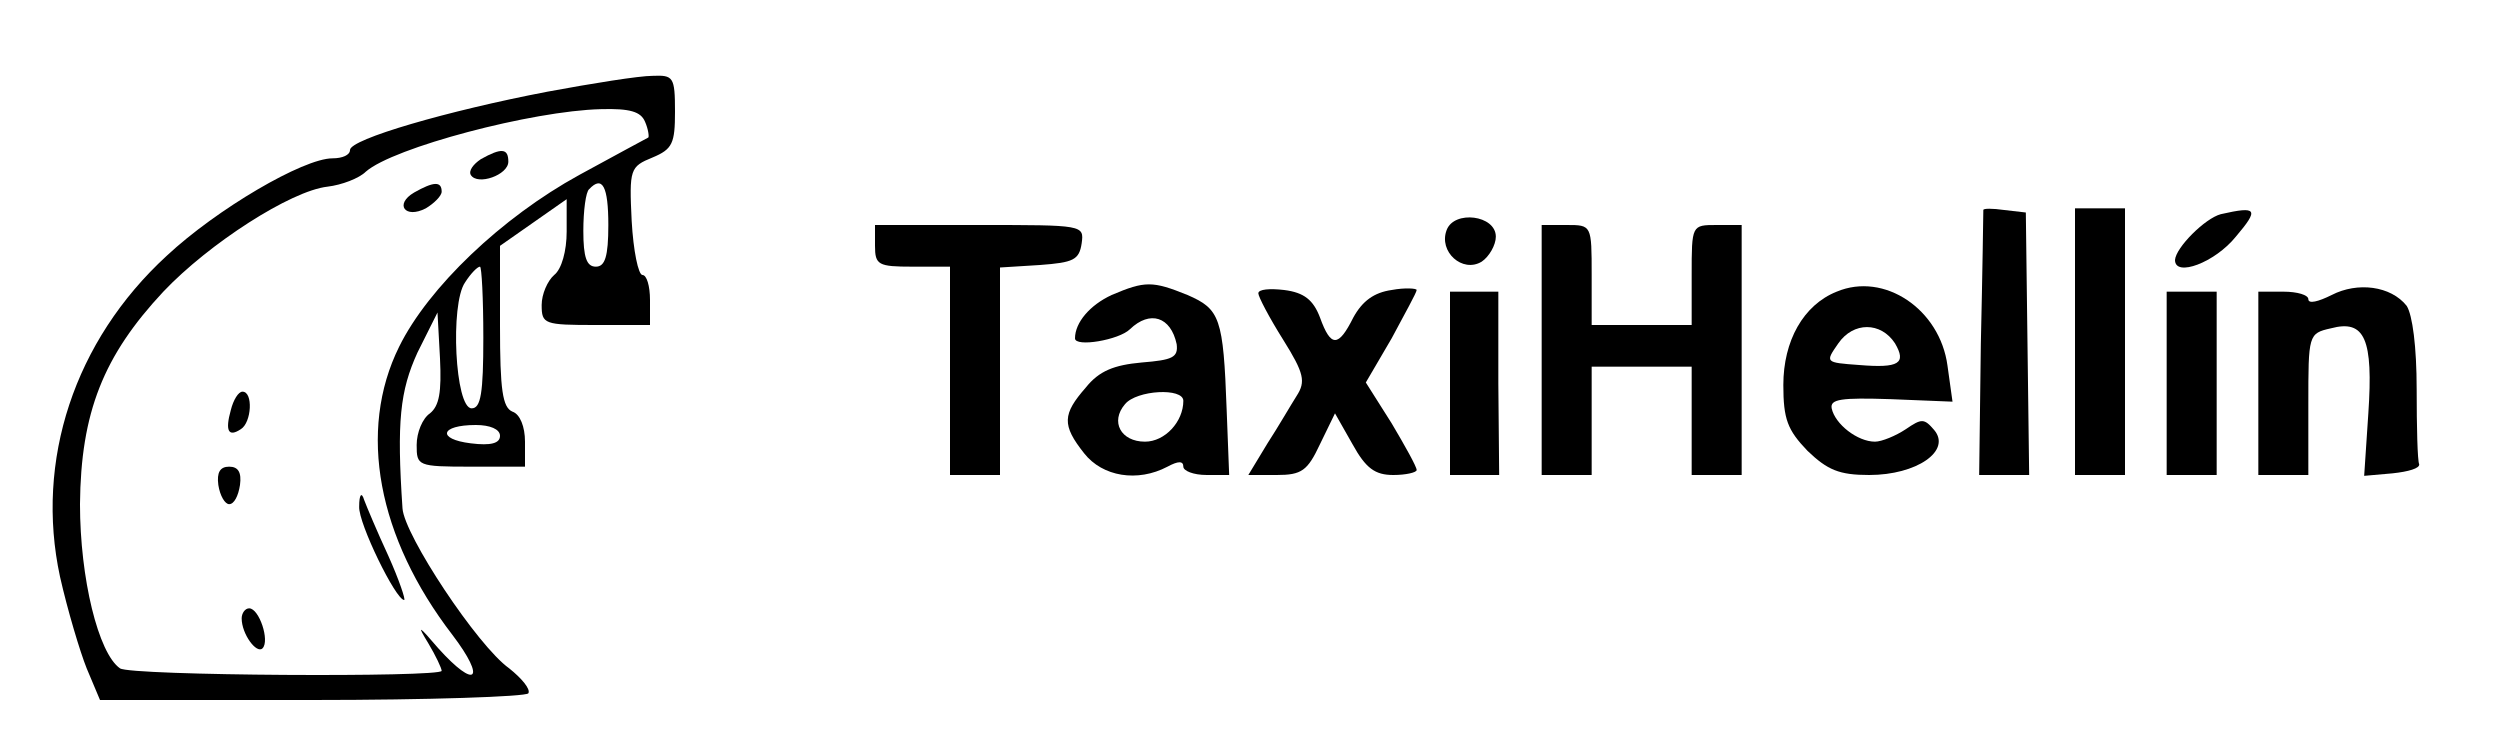
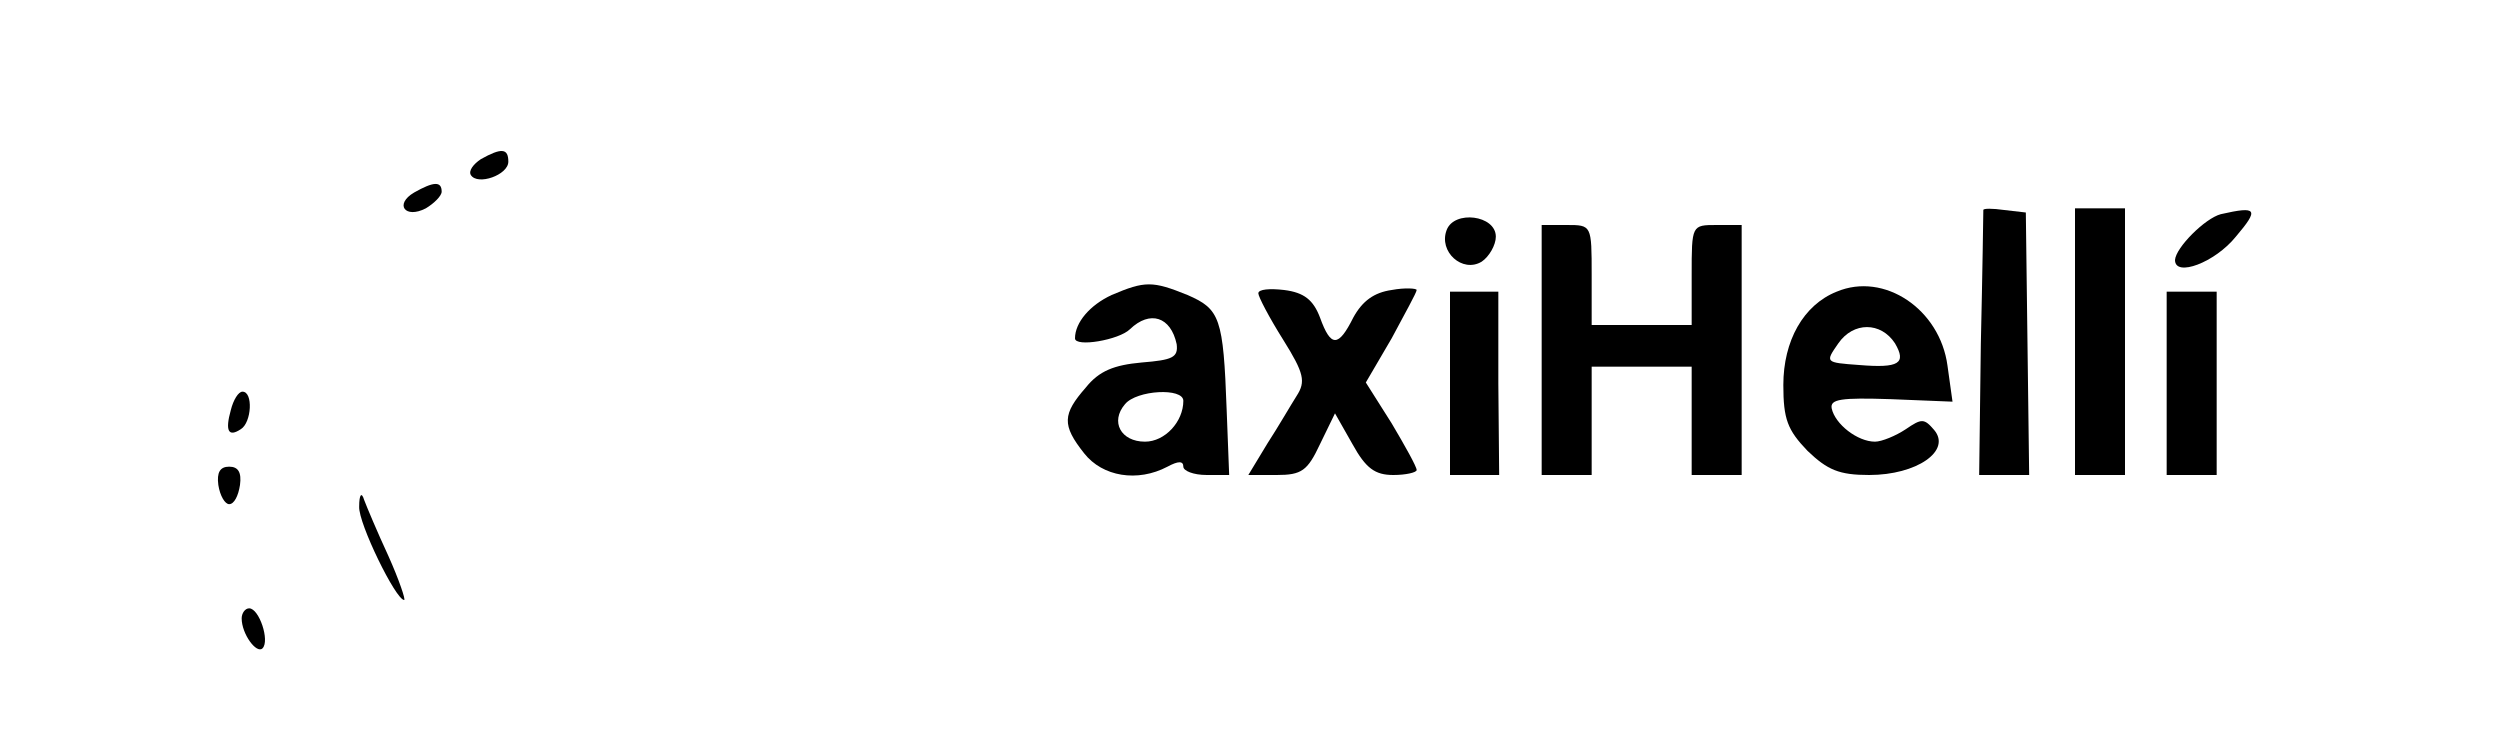
<svg xmlns="http://www.w3.org/2000/svg" version="1.0" width="300pt" height="89pt" viewBox="0 0 300 89" preserveAspectRatio="xMidYMid meet">
  <g transform="translate(0,89) scale(0.1,-0.1)" fill="#000000" stroke="none">
-     <path d="M657 780 c-120 -23 -237 -57 -237 -70 0 -6 -9 -10 -21 -10 -35 0 -139 -61 -199 -117 -111 -102 -158 -246 -128 -385 9 -40 24 -90 32 -110 l16 -38 255 0 c139 0 256 4 259 8 3 5 -8 18 -23 30 -38 27 -126 160 -128 192 -7 104 -3 141 18 187 l24 48 3 -55 c2 -41 -1 -57 -12 -66 -9 -6 -16 -23 -16 -38 0 -25 1 -26 65 -26 l65 0 0 30 c0 18 -6 33 -15 36 -12 5 -15 26 -15 103 l0 96 40 28 40 28 0 -39 c0 -23 -6 -45 -15 -52 -8 -7 -15 -23 -15 -36 0 -23 3 -24 65 -24 l65 0 0 30 c0 17 -4 30 -9 30 -5 0 -11 29 -13 65 -3 62 -2 65 25 76 24 10 27 17 27 55 0 42 -2 44 -27 43 -16 0 -72 -9 -126 -19z m117 -36 c4 -9 5 -18 4 -19 -2 -1 -39 -21 -83 -45 -93 -51 -181 -135 -216 -206 -50 -101 -26 -229 64 -346 41 -54 28 -66 -17 -16 -24 28 -26 29 -12 6 9 -15 16 -30 16 -33 0 -8 -374 -6 -386 3 -26 18 -48 108 -48 197 1 110 28 178 100 255 55 58 153 121 197 126 17 2 38 10 46 18 33 29 200 73 282 75 35 1 48 -3 53 -15z m-44 -124 c0 -38 -4 -50 -15 -50 -11 0 -15 11 -15 43 0 24 3 47 7 50 16 17 23 3 23 -43z m-150 -135 c0 -67 -3 -85 -14 -85 -20 0 -26 125 -8 151 7 11 15 19 18 19 2 0 4 -38 4 -85z m20 -118 c0 -9 -11 -12 -35 -9 -41 5 -37 22 6 22 17 0 29 -5 29 -13z" />
    <path d="M577 699 c-9 -6 -15 -14 -12 -19 8 -13 45 0 45 16 0 16 -8 17 -33 3z" />
    <path d="M497 659 c-24 -14 -11 -32 14 -19 10 6 19 15 19 20 0 13 -10 12 -33 -1z" />
    <path d="M277 398 c-7 -25 -3 -33 12 -23 13 8 15 45 2 45 -5 0 -11 -10 -14 -22z" />
    <path d="M262 308 c2 -13 8 -23 13 -23 6 0 11 10 13 23 2 15 -2 22 -13 22 -11 0 -15 -7 -13 -22z" />
    <path d="M431 282 c-1 -20 44 -112 54 -112 2 0 -6 24 -19 53 -13 28 -26 59 -29 67 -3 10 -6 7 -6 -8z" />
    <path d="M290 148 c0 -19 18 -43 25 -36 9 9 -4 48 -16 48 -5 0 -9 -6 -9 -12z" />
    <path d="M2380 638 c0 -2 -1 -74 -3 -161 l-2 -157 30 0 30 0 -2 157 -2 158 -26 3 c-14 2 -25 2 -25 0z" />
    <path d="M2490 480 l0 -160 30 0 30 0 0 160 0 160 -30 0 -30 0 0 -160z" />
    <path d="M2665 633 c-19 -5 -54 -40 -55 -55 0 -21 48 -3 73 28 28 33 26 37 -18 27z" />
    <path d="M1736 614 c-10 -26 19 -52 42 -38 9 6 17 20 17 30 0 26 -50 32 -59 8z" />
-     <path d="M1050 595 c0 -23 4 -25 45 -25 l45 0 0 -125 0 -125 30 0 30 0 0 124 0 125 48 3 c40 3 47 6 50 26 3 22 2 22 -122 22 l-126 0 0 -25z" />
    <path d="M1850 470 l0 -150 30 0 30 0 0 65 0 65 60 0 60 0 0 -65 0 -65 30 0 30 0 0 150 0 150 -30 0 c-30 0 -30 0 -30 -60 l0 -60 -60 0 -60 0 0 60 c0 60 0 60 -30 60 l-30 0 0 -150z" />
    <path d="M1334 536 c-26 -12 -44 -33 -44 -52 0 -11 53 -2 66 11 24 23 49 15 56 -18 2 -16 -5 -19 -42 -22 -33 -3 -51 -10 -67 -30 -28 -32 -29 -45 -2 -79 22 -28 64 -35 100 -16 13 7 19 7 19 0 0 -5 12 -10 28 -10 l27 0 -3 78 c-4 111 -8 121 -47 138 -42 17 -51 17 -91 0z m86 -127 c0 -25 -22 -49 -46 -49 -29 0 -42 24 -24 45 14 17 70 20 70 4z" />
    <path d="M1510 538 c0 -4 13 -29 30 -56 25 -40 27 -50 16 -67 -7 -11 -22 -37 -35 -57 l-23 -38 34 0 c30 0 37 5 52 37 l18 37 21 -37 c16 -29 27 -37 49 -37 15 0 28 3 28 6 0 4 -14 29 -30 56 l-31 49 31 53 c16 30 30 55 30 58 0 2 -14 3 -30 0 -21 -3 -35 -13 -46 -33 -18 -36 -27 -36 -40 0 -8 21 -19 30 -43 33 -17 2 -31 1 -31 -4z" />
    <path d="M2204 540 c-40 -16 -64 -59 -64 -112 0 -41 5 -54 29 -79 24 -23 38 -29 74 -29 57 0 99 29 78 54 -12 14 -15 14 -34 1 -12 -8 -29 -15 -37 -15 -21 0 -48 21 -52 40 -2 11 11 13 71 11 l74 -3 -6 43 c-9 68 -76 113 -133 89z m70 -62 c14 -24 5 -30 -43 -26 -41 3 -41 3 -25 26 18 26 51 26 68 0z" />
-     <path d="M2798 536 c-16 -8 -28 -11 -28 -5 0 5 -13 9 -30 9 l-30 0 0 -110 0 -110 30 0 30 0 0 85 c0 83 0 85 27 91 41 11 51 -13 45 -102 l-5 -75 34 3 c19 2 33 6 32 11 -2 4 -3 44 -3 90 0 51 -5 89 -12 100 -19 24 -59 29 -90 13z" />
    <path d="M1740 430 l0 -110 29 0 30 0 -1 110 0 110 -29 0 -29 0 0 -110z" />
    <path d="M2600 430 l0 -110 30 0 30 0 0 110 0 110 -30 0 -30 0 0 -110z" />
  </g>
</svg>